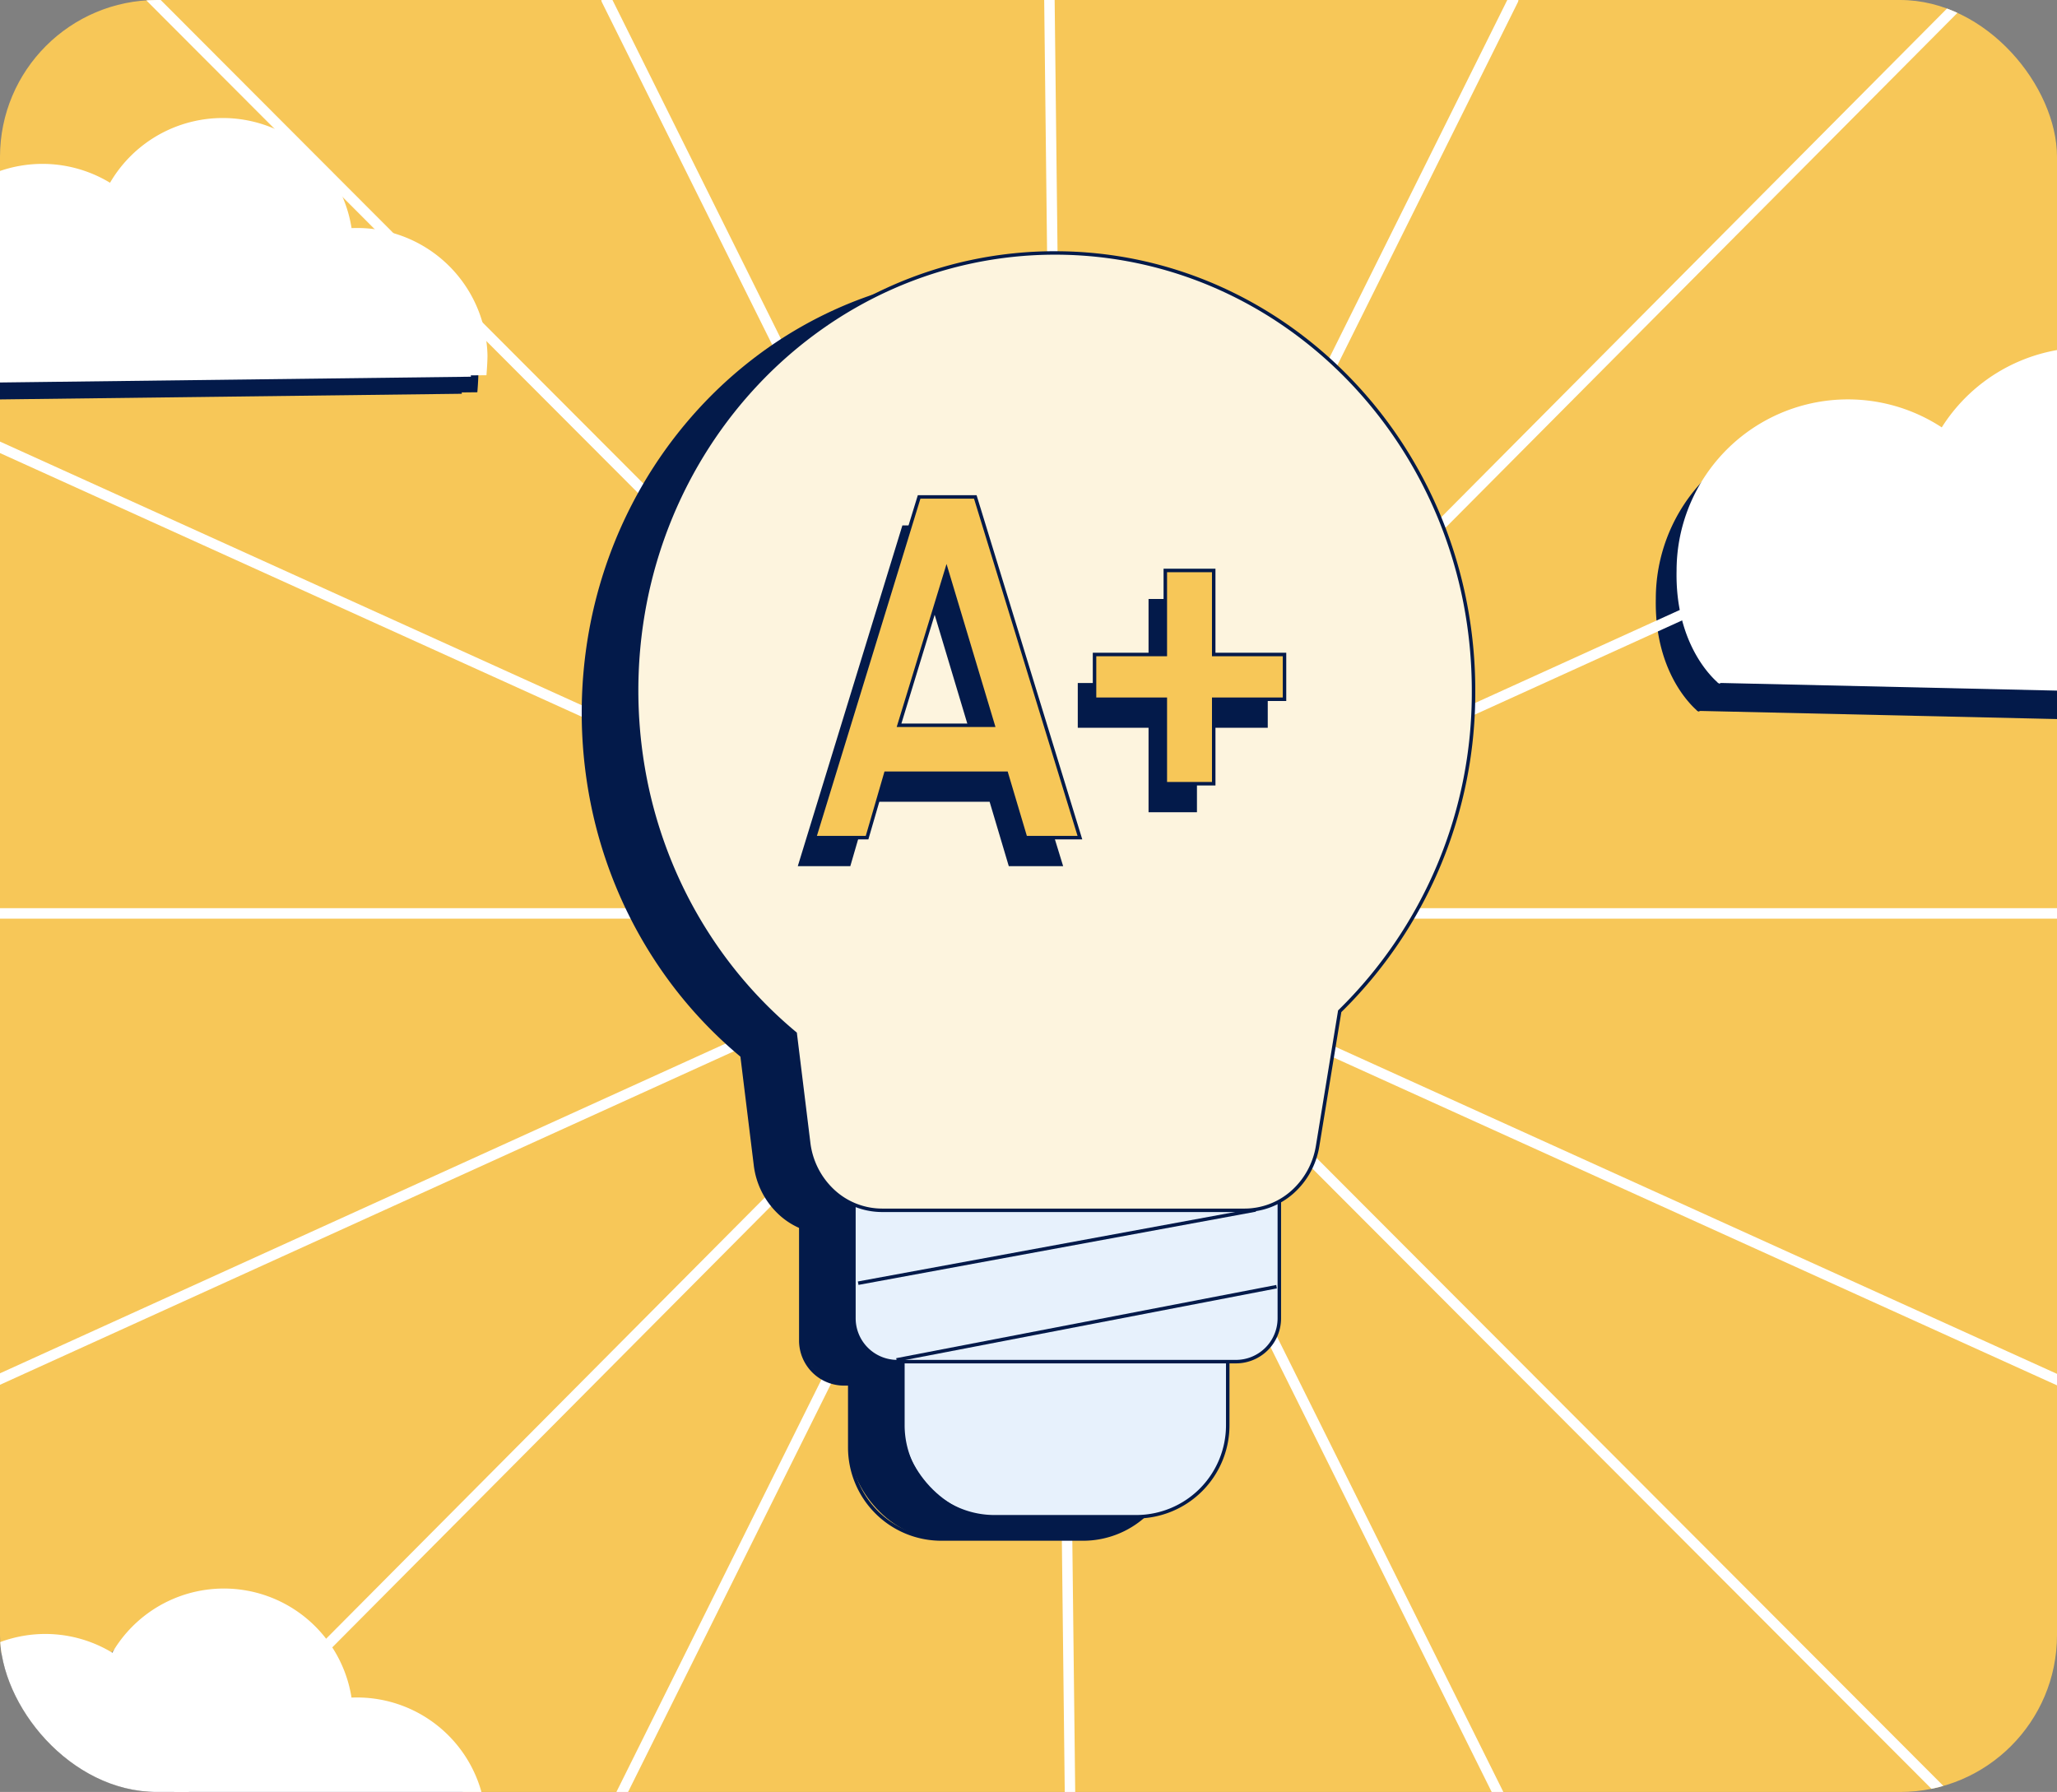
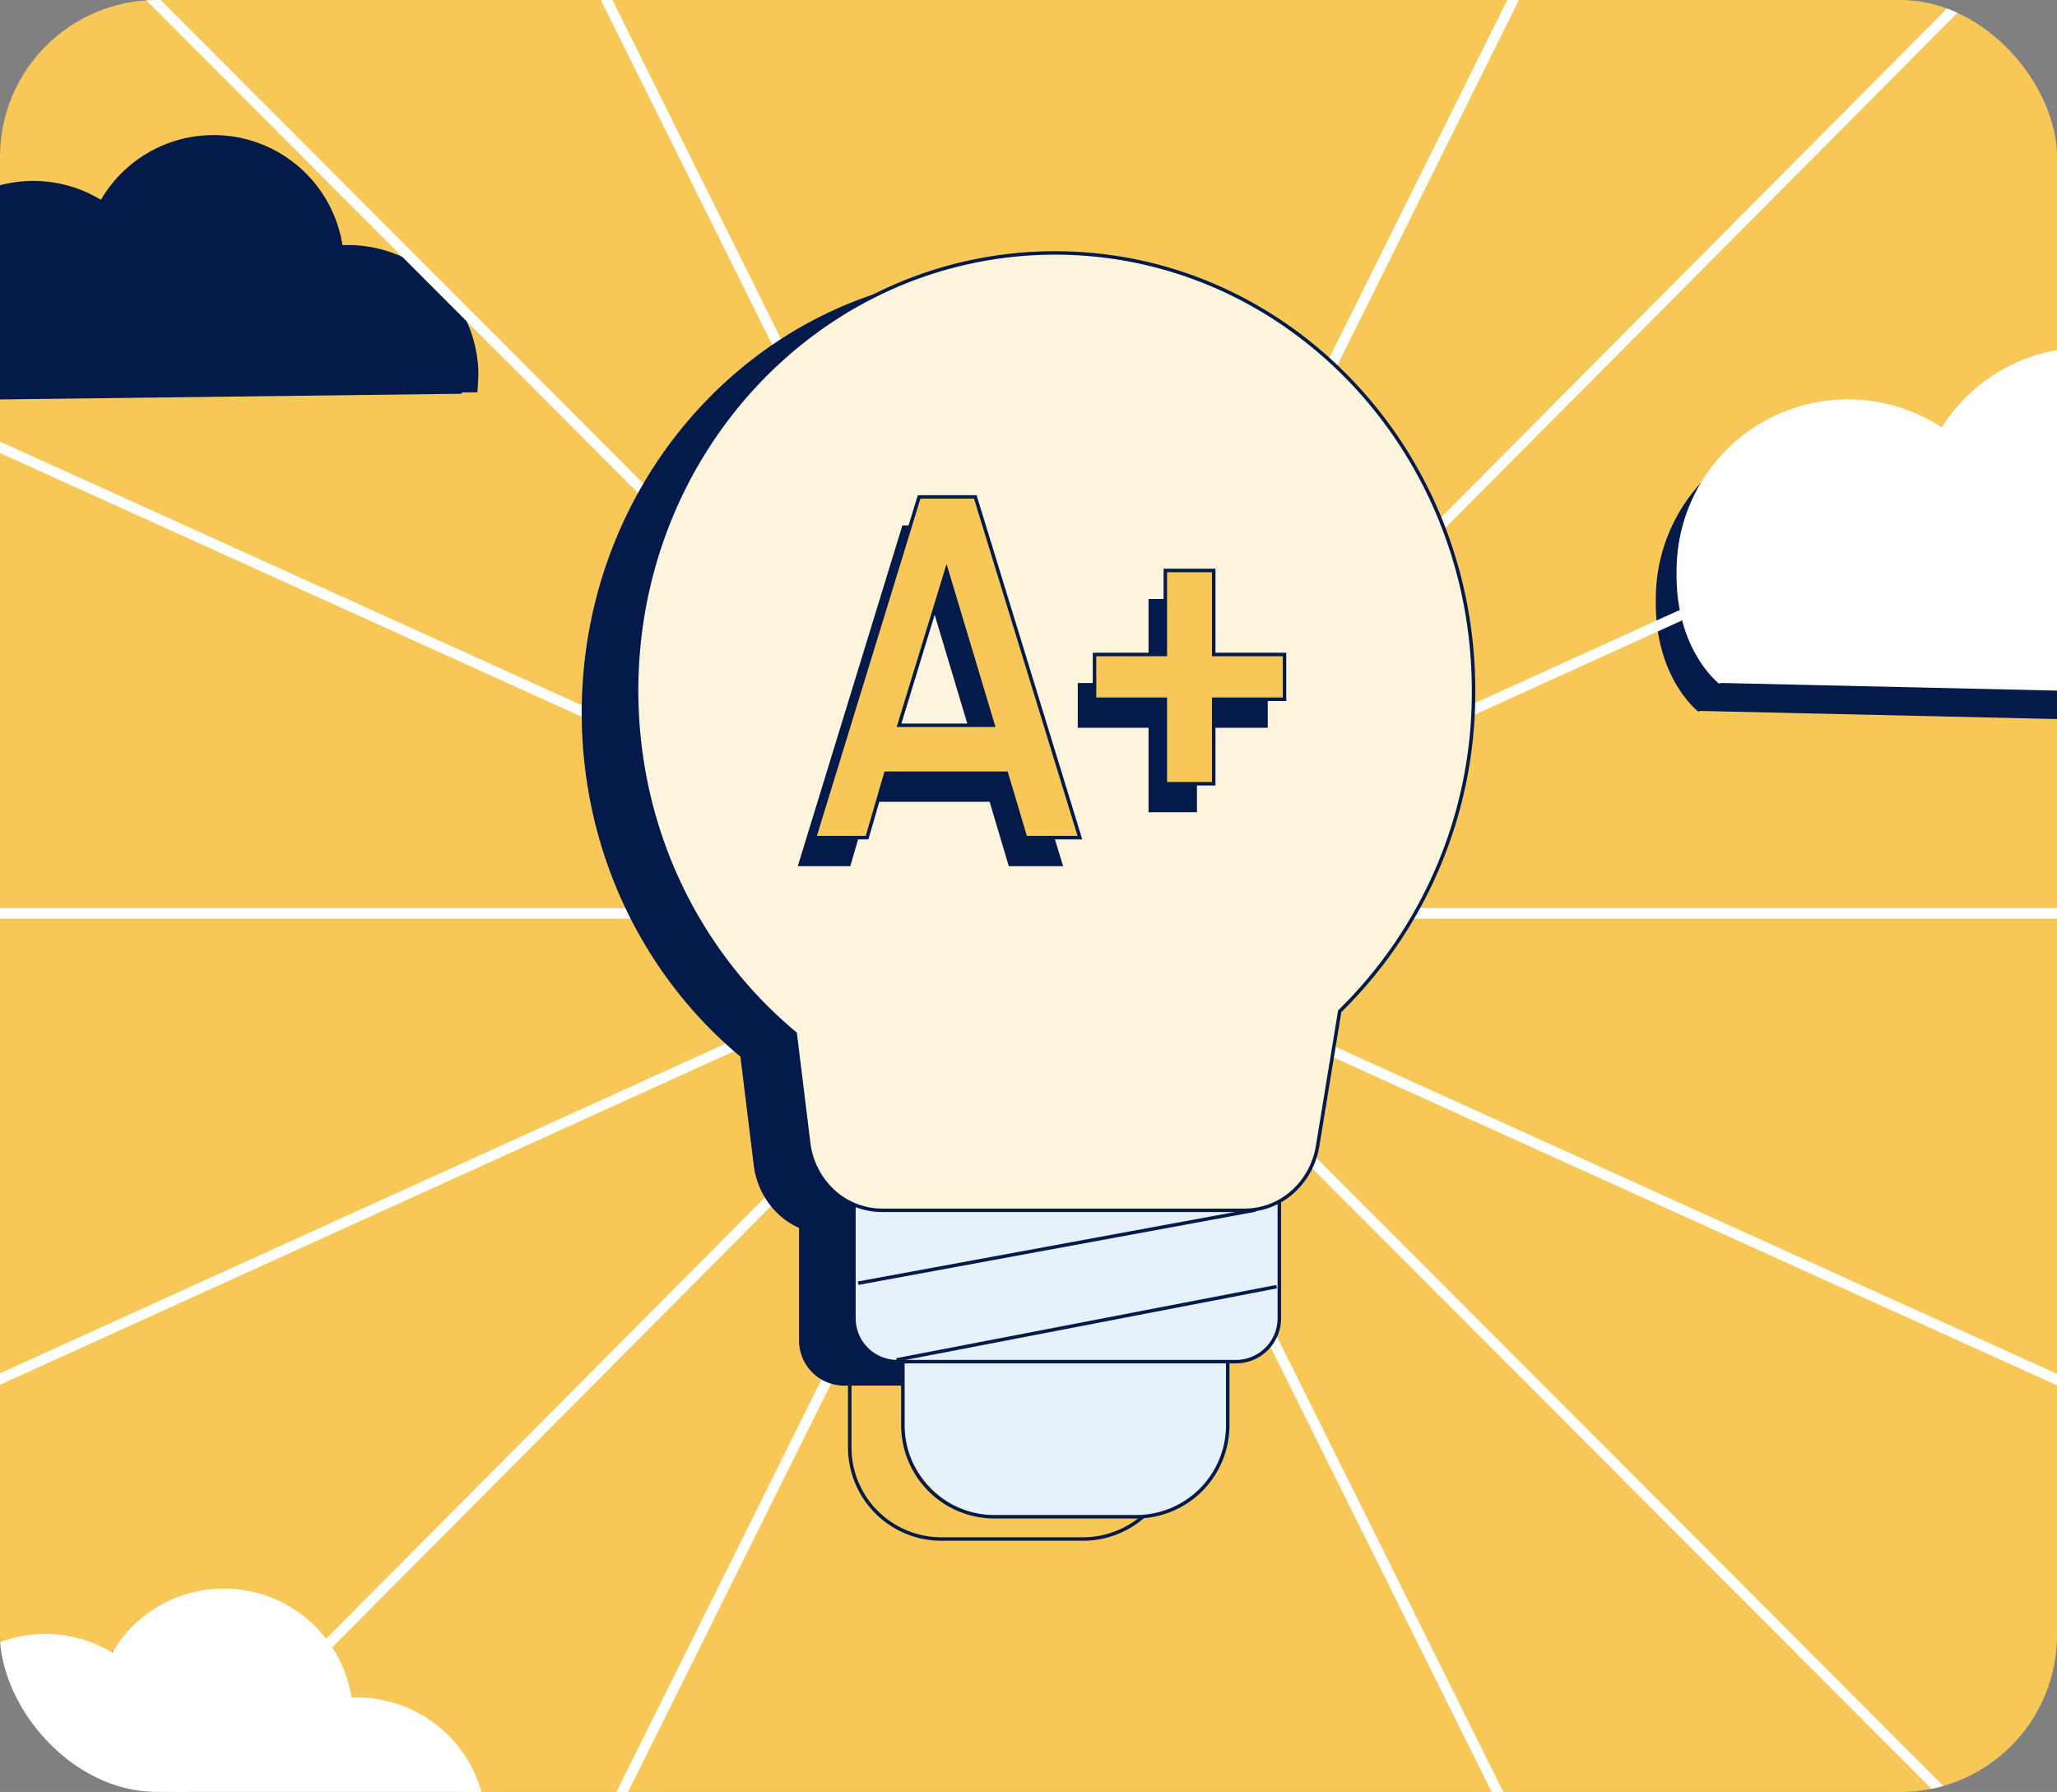
<svg xmlns="http://www.w3.org/2000/svg" width="590" height="514" viewBox="0 0 590 514">
  <rect x="0" y="0" width="590" height="514" fill="#808080" stroke="none" />
  <defs>
    <clipPath id="a">
      <rect width="590" height="514" rx="45" fill="#e7f1fc" />
    </clipPath>
    <clipPath id="b">
      <rect width="590" height="514" rx="27" transform="translate(950 3366)" fill="#1473e6" />
    </clipPath>
    <clipPath id="c">
      <rect width="590" height="514" rx="27" transform="translate(722 807)" fill="#1473e6" />
    </clipPath>
  </defs>
  <g clip-path="url(#a)">
    <path d="M0,0H590V514H0Z" fill="#f7c758" />
    <g transform="translate(-950 -3366)" clip-path="url(#b)">
      <path d="M932.833,3901.893c-.264.1-.406.16-.406.16s-.072-.05-.206-.152l-.093,0-.047-.113c-1.726-1.422-9.491-8.587-9.7-23.836a37.065,37.065,0,0,1,56.247-33,37.067,37.067,0,0,1,68.633,12.888l.27-.01a37.059,37.059,0,0,1,38.335,35.739c.068,1.944-.28,6.074-.28,6.074l-4.452.047.052.38Z" fill="#031a4a" />
      <path d="M936.4,3896.983c-.264.1-.406.16-.406.16s-.072-.05-.206-.152l-.093,0-.048-.113c-1.725-1.422-9.49-8.587-9.7-23.836a37.065,37.065,0,0,1,56.247-33,37.067,37.067,0,0,1,68.633,12.888l.269-.01a37.059,37.059,0,0,1,38.335,35.739c.068,1.944-.279,6.074-.279,6.074l-4.452.047.052.38Z" fill="#fff" />
      <path d="M932.728,3480.78c-.266.1-.41.162-.41.162s-.073-.05-.206-.154l-.094,0-.048-.113c-1.75-1.428-9.583-8.667-9.8-24.057a37.414,37.414,0,0,1,56.778-33.306,37.416,37.416,0,0,1,69.279,13.01l.272-.01a37.408,37.408,0,0,1,38.7,36.07c.069,1.964-.285,6.132-.285,6.132l-4.495.048.054.383Z" fill="#031a4a" />
-       <path d="M935.34,3475.89c-.267.1-.411.161-.411.161s-.073-.05-.206-.154l-.093,0-.048-.114c-1.75-1.428-9.584-8.666-9.8-24.056a37.414,37.414,0,0,1,56.777-33.306,37.416,37.416,0,0,1,69.28,13.01l.271-.01a37.408,37.408,0,0,1,38.7,36.071c.069,1.963-.285,6.132-.285,6.132l-4.494.047.053.383Z" fill="#fff" />
      <path d="M1437.672,3569.921c-.355.123-.546.193-.546.193s-.093-.07-.26-.211h-.123l-.058-.151c-2.231-1.961-12.182-11.817-11.755-32.033a49.141,49.141,0,0,1,76.062-41.109,49.144,49.144,0,0,1,90.342,20.263h.357a49.134,49.134,0,0,1,49.136,49.134c0,2.578-.653,8.034-.653,8.034l-5.9-.145.052.5Z" fill="#031a4a" />
      <path d="M1443.628,3561.9c-.355.123-.546.193-.546.193s-.093-.07-.26-.211h-.123l-.058-.151c-2.231-1.961-12.182-11.817-11.755-32.033a49.141,49.141,0,0,1,76.062-41.109,49.144,49.144,0,0,1,90.342,20.263h.357a49.134,49.134,0,0,1,49.136,49.134c0,2.578-.653,8.034-.653,8.034l-5.9-.145.052.5Z" fill="#fff" />
    </g>
    <g transform="translate(-722 -807)" clip-path="url(#c)">
      <path d="M1288,1331.5a1.5,1.5,0,0,1-1.062-.44l-534-535a1.5,1.5,0,1,1,2.123-2.119l534,535a1.5,1.5,0,0,1-1.062,2.56Z" fill="#fff" />
      <path d="M1445,1070.5H706a1.5,1.5,0,0,1,0-3h739a1.5,1.5,0,0,1,0,3Z" fill="#fff" />
      <path d="M1445,1264.5a1.494,1.494,0,0,1-.618-.134l-834-378a1.5,1.5,0,1,1,1.238-2.732l834,378a1.5,1.5,0,0,1-.62,2.867Z" fill="#fff" />
-       <path d="M1029,1331.5a1.5,1.5,0,0,1-1.5-1.483l-6-523a1.5,1.5,0,0,1,1.483-1.517H1023a1.5,1.5,0,0,1,1.5,1.483l6,523a1.5,1.5,0,0,1-1.483,1.517Z" fill="#fff" />
      <path d="M765,1331.5a1.5,1.5,0,0,1-1.064-2.558l520-523a1.5,1.5,0,1,1,2.127,2.115l-520,523A1.5,1.5,0,0,1,765,1331.5Z" fill="#fff" />
      <path d="M611,1254.5a1.5,1.5,0,0,1-.621-2.866l834-379a1.5,1.5,0,1,1,1.241,2.731l-834,379A1.5,1.5,0,0,1,611,1254.5Z" fill="#fff" />
      <path d="M1156,1331.5a1.5,1.5,0,0,1-1.344-.833l-260-523a1.5,1.5,0,1,1,2.686-1.335l260,523A1.5,1.5,0,0,1,1156,1331.5Z" fill="#fff" />
      <path d="M896,1331.5a1.5,1.5,0,0,1-1.342-2.168l260-523a1.5,1.5,0,1,1,2.686,1.335l-260,523A1.5,1.5,0,0,1,896,1331.5Z" fill="#fff" />
    </g>
    <g transform="translate(-701.353 -806.438)">
-       <rect width="93.174" height="71.619" rx="26.284" transform="translate(945.086 1176.258)" fill="#031a4a" />
      <path d="M26.284-.5H66.89A26.762,26.762,0,0,1,93.674,26.284V45.335A26.762,26.762,0,0,1,66.89,72.119H26.284A26.762,26.762,0,0,1-.5,45.335V26.284A26.762,26.762,0,0,1,26.284-.5ZM66.89,71.119A25.762,25.762,0,0,0,92.674,45.335V26.284A25.762,25.762,0,0,0,66.89.5H26.284A25.762,25.762,0,0,0,.5,26.284V45.335A25.762,25.762,0,0,0,26.284,71.119Z" transform="translate(945.086 1176.258)" fill="#031a4a" />
      <rect width="122.017" height="71.619" rx="12.438" transform="translate(931.04 1131.762)" fill="#031a4a" />
      <path d="M12.438-.5h97.141a12.938,12.938,0,0,1,12.938,12.938V59.181a12.938,12.938,0,0,1-12.938,12.938H12.438A12.938,12.938,0,0,1-.5,59.181V12.438A12.938,12.938,0,0,1,12.438-.5Zm97.141,71.619a11.938,11.938,0,0,0,11.938-11.938V12.438A11.938,11.938,0,0,0,109.579.5H12.438A11.938,11.938,0,0,0,.5,12.438V59.181A11.938,11.938,0,0,0,12.438,71.119Z" transform="translate(931.04 1131.762)" fill="#031a4a" />
      <path d="M1108.76,1010.894c0-69.319-53.738-125.513-120.028-125.513s-120.027,56.194-120.027,125.513c0,39.865,17.777,75.385,45.489,98.376q1.929,15.68,3.856,31.361c1.361,11.065,10.369,19.352,21.038,19.352H1043.13c10.332,0,19.16-7.784,20.906-18.433l6.338-38.663a127.855,127.855,0,0,0,38.386-91.993Z" fill="#031a4a" />
      <path d="M988.732,884.881a115.656,115.656,0,0,1,46.923,9.906,118.994,118.994,0,0,1,20.475,11.621,122.734,122.734,0,0,1,17.837,15.389,125.876,125.876,0,0,1,14.715,18.65,127.944,127.944,0,0,1,11.11,21.4,129.6,129.6,0,0,1,7.021,23.651,132.522,132.522,0,0,1,2.448,25.391,128.346,128.346,0,0,1-38.419,92.235l-6.312,38.5a22.966,22.966,0,0,1-7.4,13.5,21.19,21.19,0,0,1-14,5.348H939.088a21.172,21.172,0,0,1-14.348-5.659,23,23,0,0,1-7.186-14.132q-1.915-15.582-3.832-31.164A124.3,124.3,0,0,1,895,1090.112a127.169,127.169,0,0,1-14.395-23.488,129.081,129.081,0,0,1-9.177-26.663,132.793,132.793,0,0,1-.775-54.458,129.594,129.594,0,0,1,7.021-23.651,127.928,127.928,0,0,1,11.11-21.4A125.869,125.869,0,0,1,903.5,921.8a122.745,122.745,0,0,1,17.836-15.389,118.994,118.994,0,0,1,20.475-11.621,115.654,115.654,0,0,1,46.923-9.906Zm54.4,274.6a20.191,20.191,0,0,0,13.342-5.1,21.963,21.963,0,0,0,7.071-12.916l6.365-38.825.117-.115a127.347,127.347,0,0,0,38.236-91.633,131.535,131.535,0,0,0-2.429-25.2,128.589,128.589,0,0,0-6.967-23.469,126.944,126.944,0,0,0-11.023-21.236,124.9,124.9,0,0,0-14.6-18.5,121.747,121.747,0,0,0-17.691-15.263,117.99,117.99,0,0,0-20.3-11.523,114.946,114.946,0,0,0-93.036,0,117.989,117.989,0,0,0-20.3,11.523,121.739,121.739,0,0,0-17.691,15.263,124.878,124.878,0,0,0-14.6,18.5A126.925,126.925,0,0,0,878.6,962.226a128.588,128.588,0,0,0-6.967,23.469,131.79,131.79,0,0,0,.769,54.045,128.076,128.076,0,0,0,9.106,26.456,126.16,126.16,0,0,0,14.281,23.3,123.288,123.288,0,0,0,18.723,19.386l.153.127.024.2q1.929,15.68,3.856,31.361a22,22,0,0,0,6.871,13.518,20.175,20.175,0,0,0,13.671,5.395Z" fill="#031a4a" />
    </g>
    <g transform="translate(-701.353 -806.438)">
      <rect width="93.174" height="71.619" rx="26.284" transform="translate(960.326 1169.877)" fill="#e7f1fc" />
      <path d="M26.284-.5H66.89A26.762,26.762,0,0,1,93.674,26.284V45.335A26.762,26.762,0,0,1,66.89,72.119H26.284A26.762,26.762,0,0,1-.5,45.335V26.284A26.762,26.762,0,0,1,26.284-.5ZM66.89,71.119A25.762,25.762,0,0,0,92.674,45.335V26.284A25.762,25.762,0,0,0,66.89.5H26.284A25.762,25.762,0,0,0,.5,26.284V45.335A25.762,25.762,0,0,0,26.284,71.119Z" transform="translate(960.326 1169.877)" fill="#031a4a" />
      <rect width="122.017" height="71.619" rx="12.438" transform="translate(946.28 1125.381)" fill="#e7f1fc" />
      <path d="M12.438-.5h97.141a12.938,12.938,0,0,1,12.938,12.938V59.181a12.938,12.938,0,0,1-12.938,12.938H12.438A12.938,12.938,0,0,1-.5,59.181V12.438A12.938,12.938,0,0,1,12.438-.5Zm97.141,71.619a11.938,11.938,0,0,0,11.938-11.938V12.438A11.938,11.938,0,0,0,109.579.5H12.438A11.938,11.938,0,0,0,.5,12.438V59.181A11.938,11.938,0,0,0,12.438,71.119Z" transform="translate(946.28 1125.381)" fill="#031a4a" />
      <path d="M1124,1004.512C1124,935.194,1070.262,879,1003.972,879s-120.027,56.194-120.027,125.512c0,39.865,17.777,75.385,45.489,98.377q1.929,15.68,3.856,31.361c1.361,11.065,10.369,19.352,21.038,19.352H1058.37c10.332,0,19.16-7.785,20.906-18.433l6.338-38.663A127.855,127.855,0,0,0,1124,1004.512Z" fill="#fdf4de" />
      <path d="M1003.972,878.5a115.656,115.656,0,0,1,46.923,9.906,118.986,118.986,0,0,1,20.475,11.621,122.725,122.725,0,0,1,17.837,15.389,125.881,125.881,0,0,1,14.715,18.65,127.942,127.942,0,0,1,11.11,21.4,129.611,129.611,0,0,1,7.021,23.651,132.518,132.518,0,0,1,2.448,25.391,128.346,128.346,0,0,1-38.419,92.237l-6.312,38.5a22.965,22.965,0,0,1-7.4,13.5,21.189,21.189,0,0,1-14,5.349H954.328a21.172,21.172,0,0,1-14.348-5.659,23,23,0,0,1-7.186-14.132q-1.915-15.582-3.832-31.164a124.312,124.312,0,0,1-18.722-19.417,127.175,127.175,0,0,1-14.395-23.489,129.085,129.085,0,0,1-9.177-26.663,132.791,132.791,0,0,1-.775-54.457,129.611,129.611,0,0,1,7.021-23.651,127.931,127.931,0,0,1,11.11-21.4,125.888,125.888,0,0,1,14.715-18.65,122.736,122.736,0,0,1,17.836-15.389,118.986,118.986,0,0,1,20.475-11.621,115.654,115.654,0,0,1,46.923-9.906Zm54.4,274.6a20.191,20.191,0,0,0,13.342-5.1,21.964,21.964,0,0,0,7.071-12.915l6.365-38.825.117-.115a127.346,127.346,0,0,0,38.236-91.634,131.531,131.531,0,0,0-2.429-25.2,128.585,128.585,0,0,0-6.967-23.468,126.929,126.929,0,0,0-11.023-21.236,124.888,124.888,0,0,0-14.6-18.5,121.747,121.747,0,0,0-17.691-15.263,117.99,117.99,0,0,0-20.3-11.523,114.946,114.946,0,0,0-93.036,0,117.989,117.989,0,0,0-20.3,11.523,121.739,121.739,0,0,0-17.691,15.263,124.871,124.871,0,0,0-14.6,18.5,126.929,126.929,0,0,0-11.023,21.236,128.594,128.594,0,0,0-6.966,23.468,131.789,131.789,0,0,0,.769,54.045,128.076,128.076,0,0,0,9.106,26.456,126.174,126.174,0,0,0,14.281,23.3,123.291,123.291,0,0,0,18.723,19.386l.153.127.024.2q1.929,15.68,3.856,31.361a22,22,0,0,0,6.871,13.518,20.174,20.174,0,0,0,13.671,5.395Z" fill="#031a4a" />
      <path d="M947.591,1174.992l-.181-.983,114-21,.181.983Z" fill="#031a4a" />
      <path d="M958.595,1196.991l-.189-.982,109-21,.189.982Z" fill="#031a4a" />
    </g>
    <path d="M228.826,248.443h15.065l5.371-18.471h34.584l5.5,18.471h15.589l-30-97.726H258.824Zm24.235-32.226,13.624-44.54,13.362,44.54Zm76.372,16.768h13.884V208.75h20.307V195.912H343.317v-24.1H329.433v24.1h-20.3V208.75h20.3Z" fill="#031a4a" />
    <path d="M233.633,240.26H248.7l5.371-18.471h34.584l5.5,18.471h15.589l-30-97.726H263.631Zm24.235-32.226,13.624-44.54,13.362,44.54ZM334.24,224.8h13.884V200.567h20.307V187.729H348.124v-24.1H334.24v24.1h-20.3v12.838h20.3Z" fill="#f7c758" />
    <path d="M310.42,240.76H293.781l-5.5-18.471H254.444l-5.371,18.471H232.956l30.3-98.726h16.851l.108.353Zm-15.893-1h14.54l-29.693-96.726H264L234.31,239.76h14.013l5.371-18.471h35.332Zm54.1-14.458H333.74V201.067h-20.3V187.229h20.3v-24.1h14.884v24.1h20.307v13.838H348.624Zm-13.884-1h12.884V200.067h20.307V188.229H347.624v-24.1H334.74v24.1h-20.3v11.838h20.3Zm-49.214-15.768H257.192l14.3-46.765Zm-26.982-1h25.638l-12.695-42.315Z" fill="#031a4a" />
  </g>
</svg>